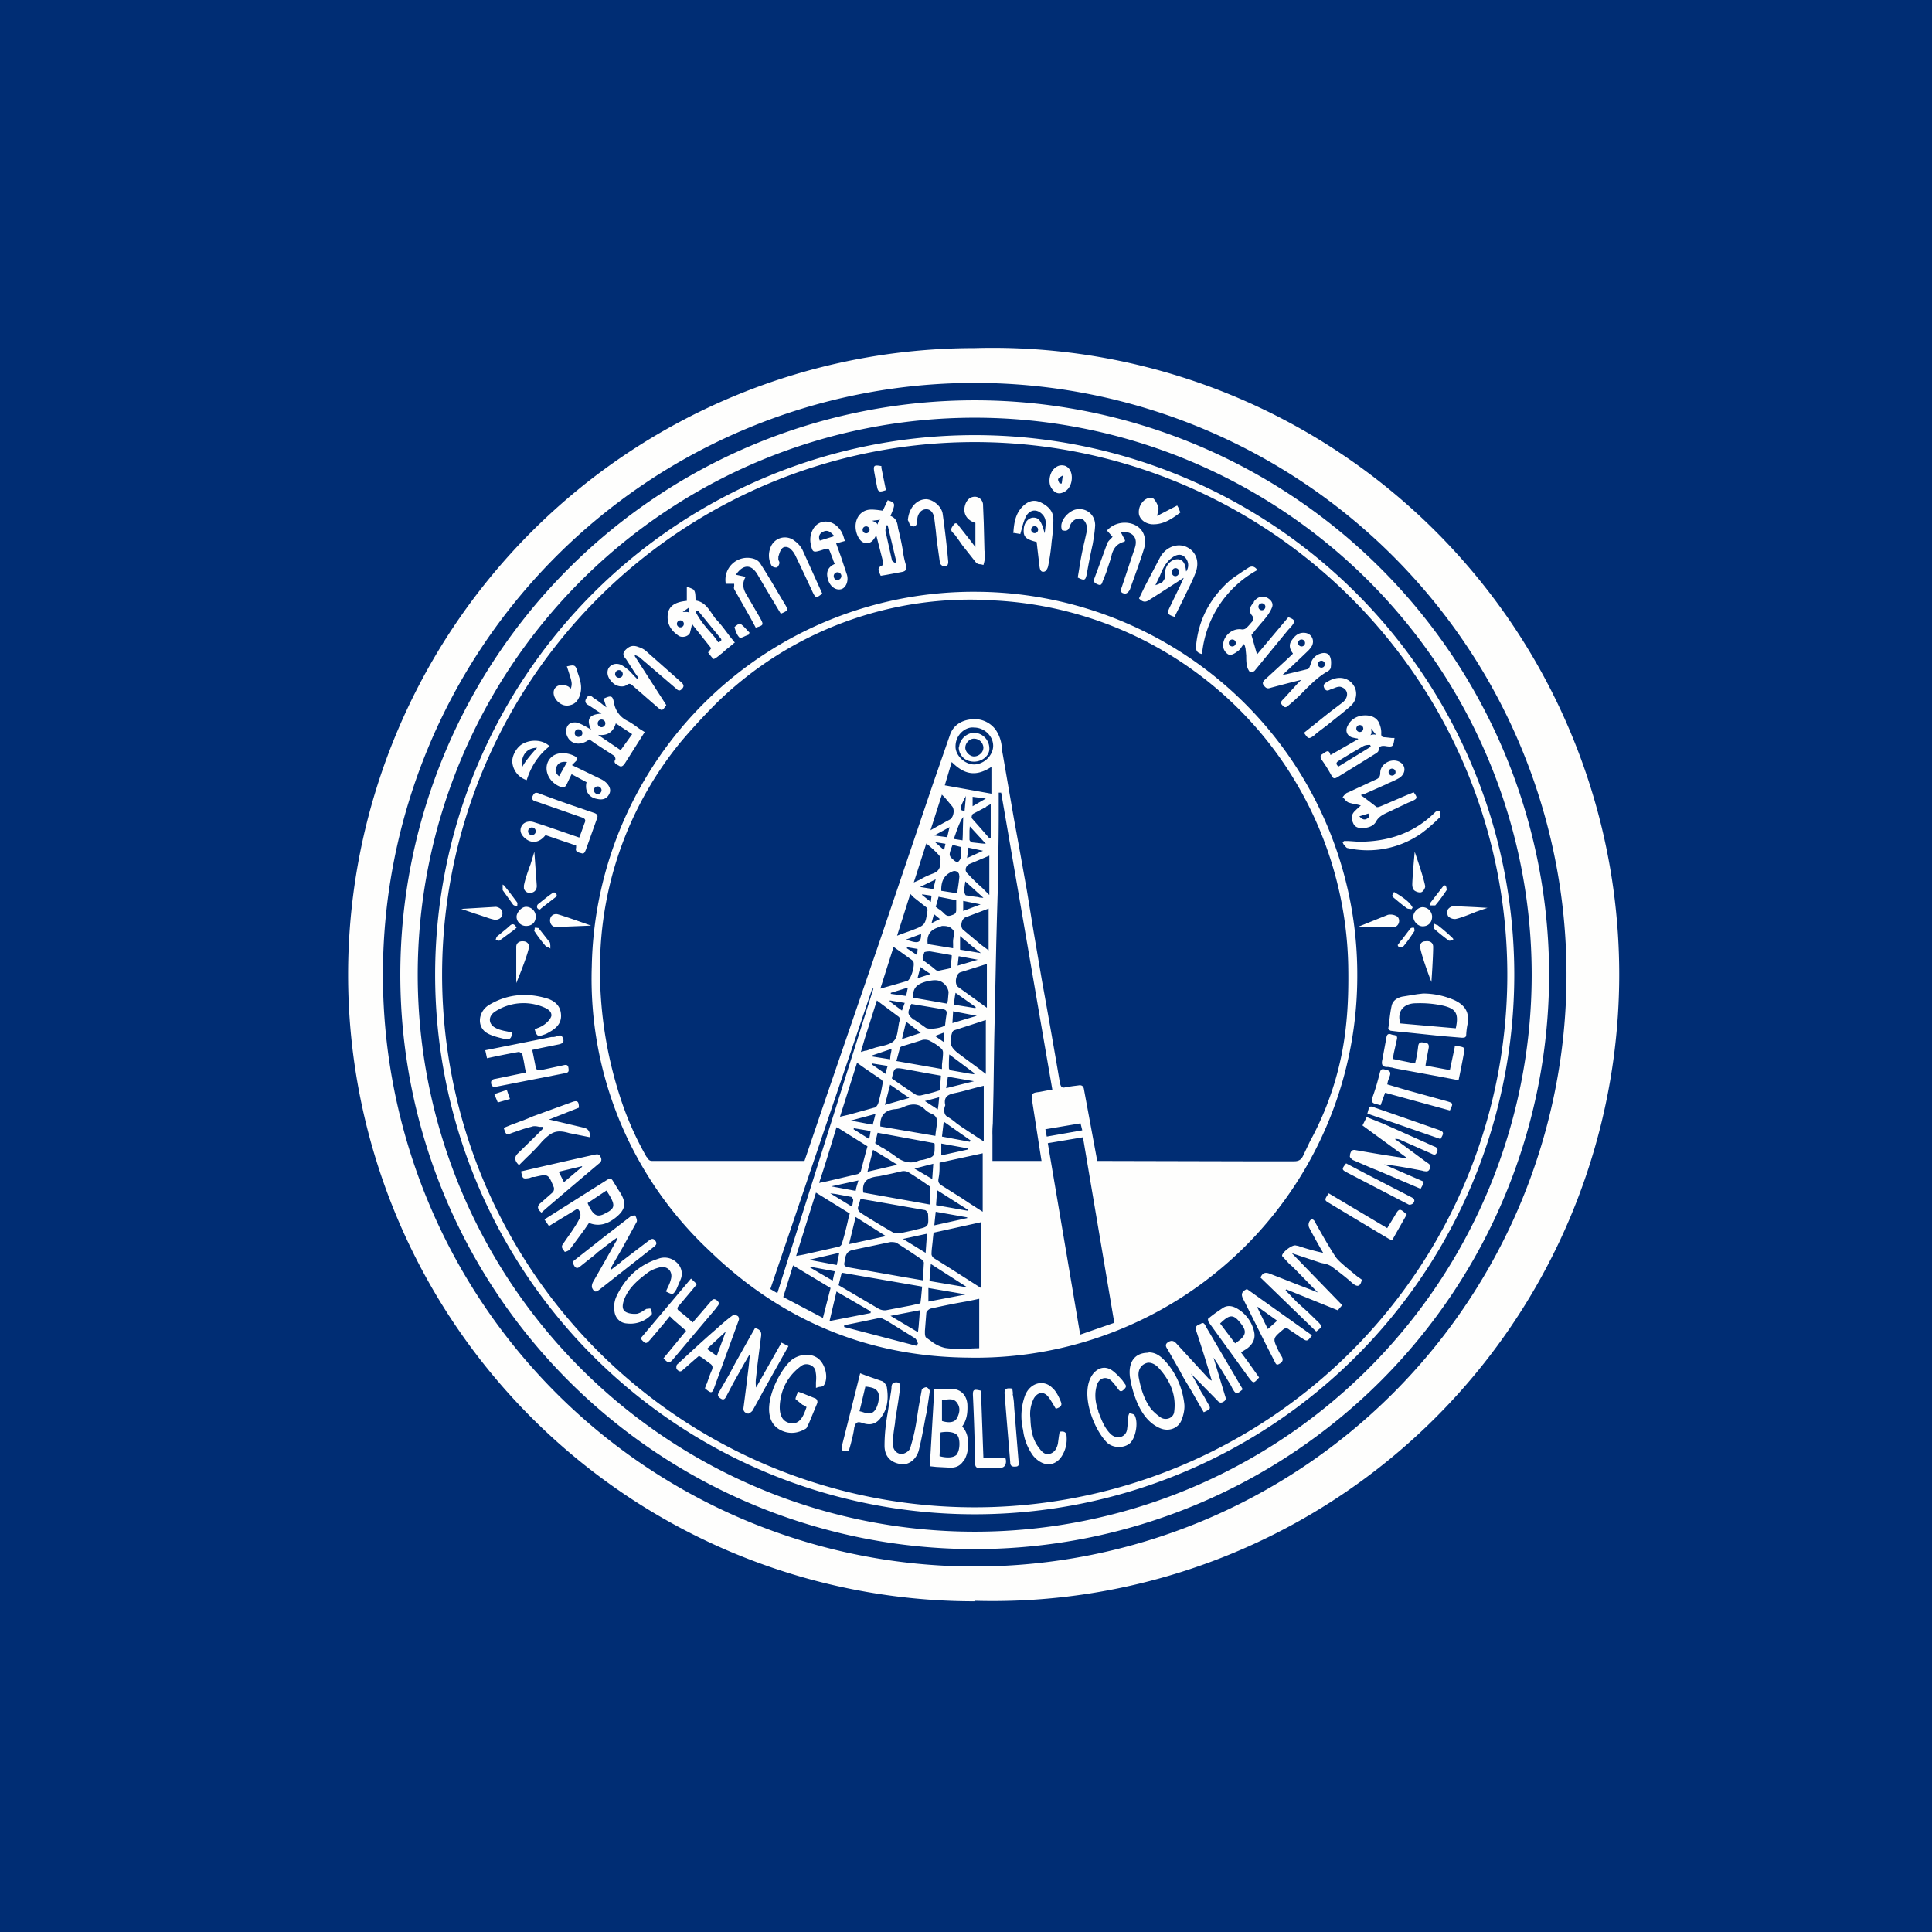
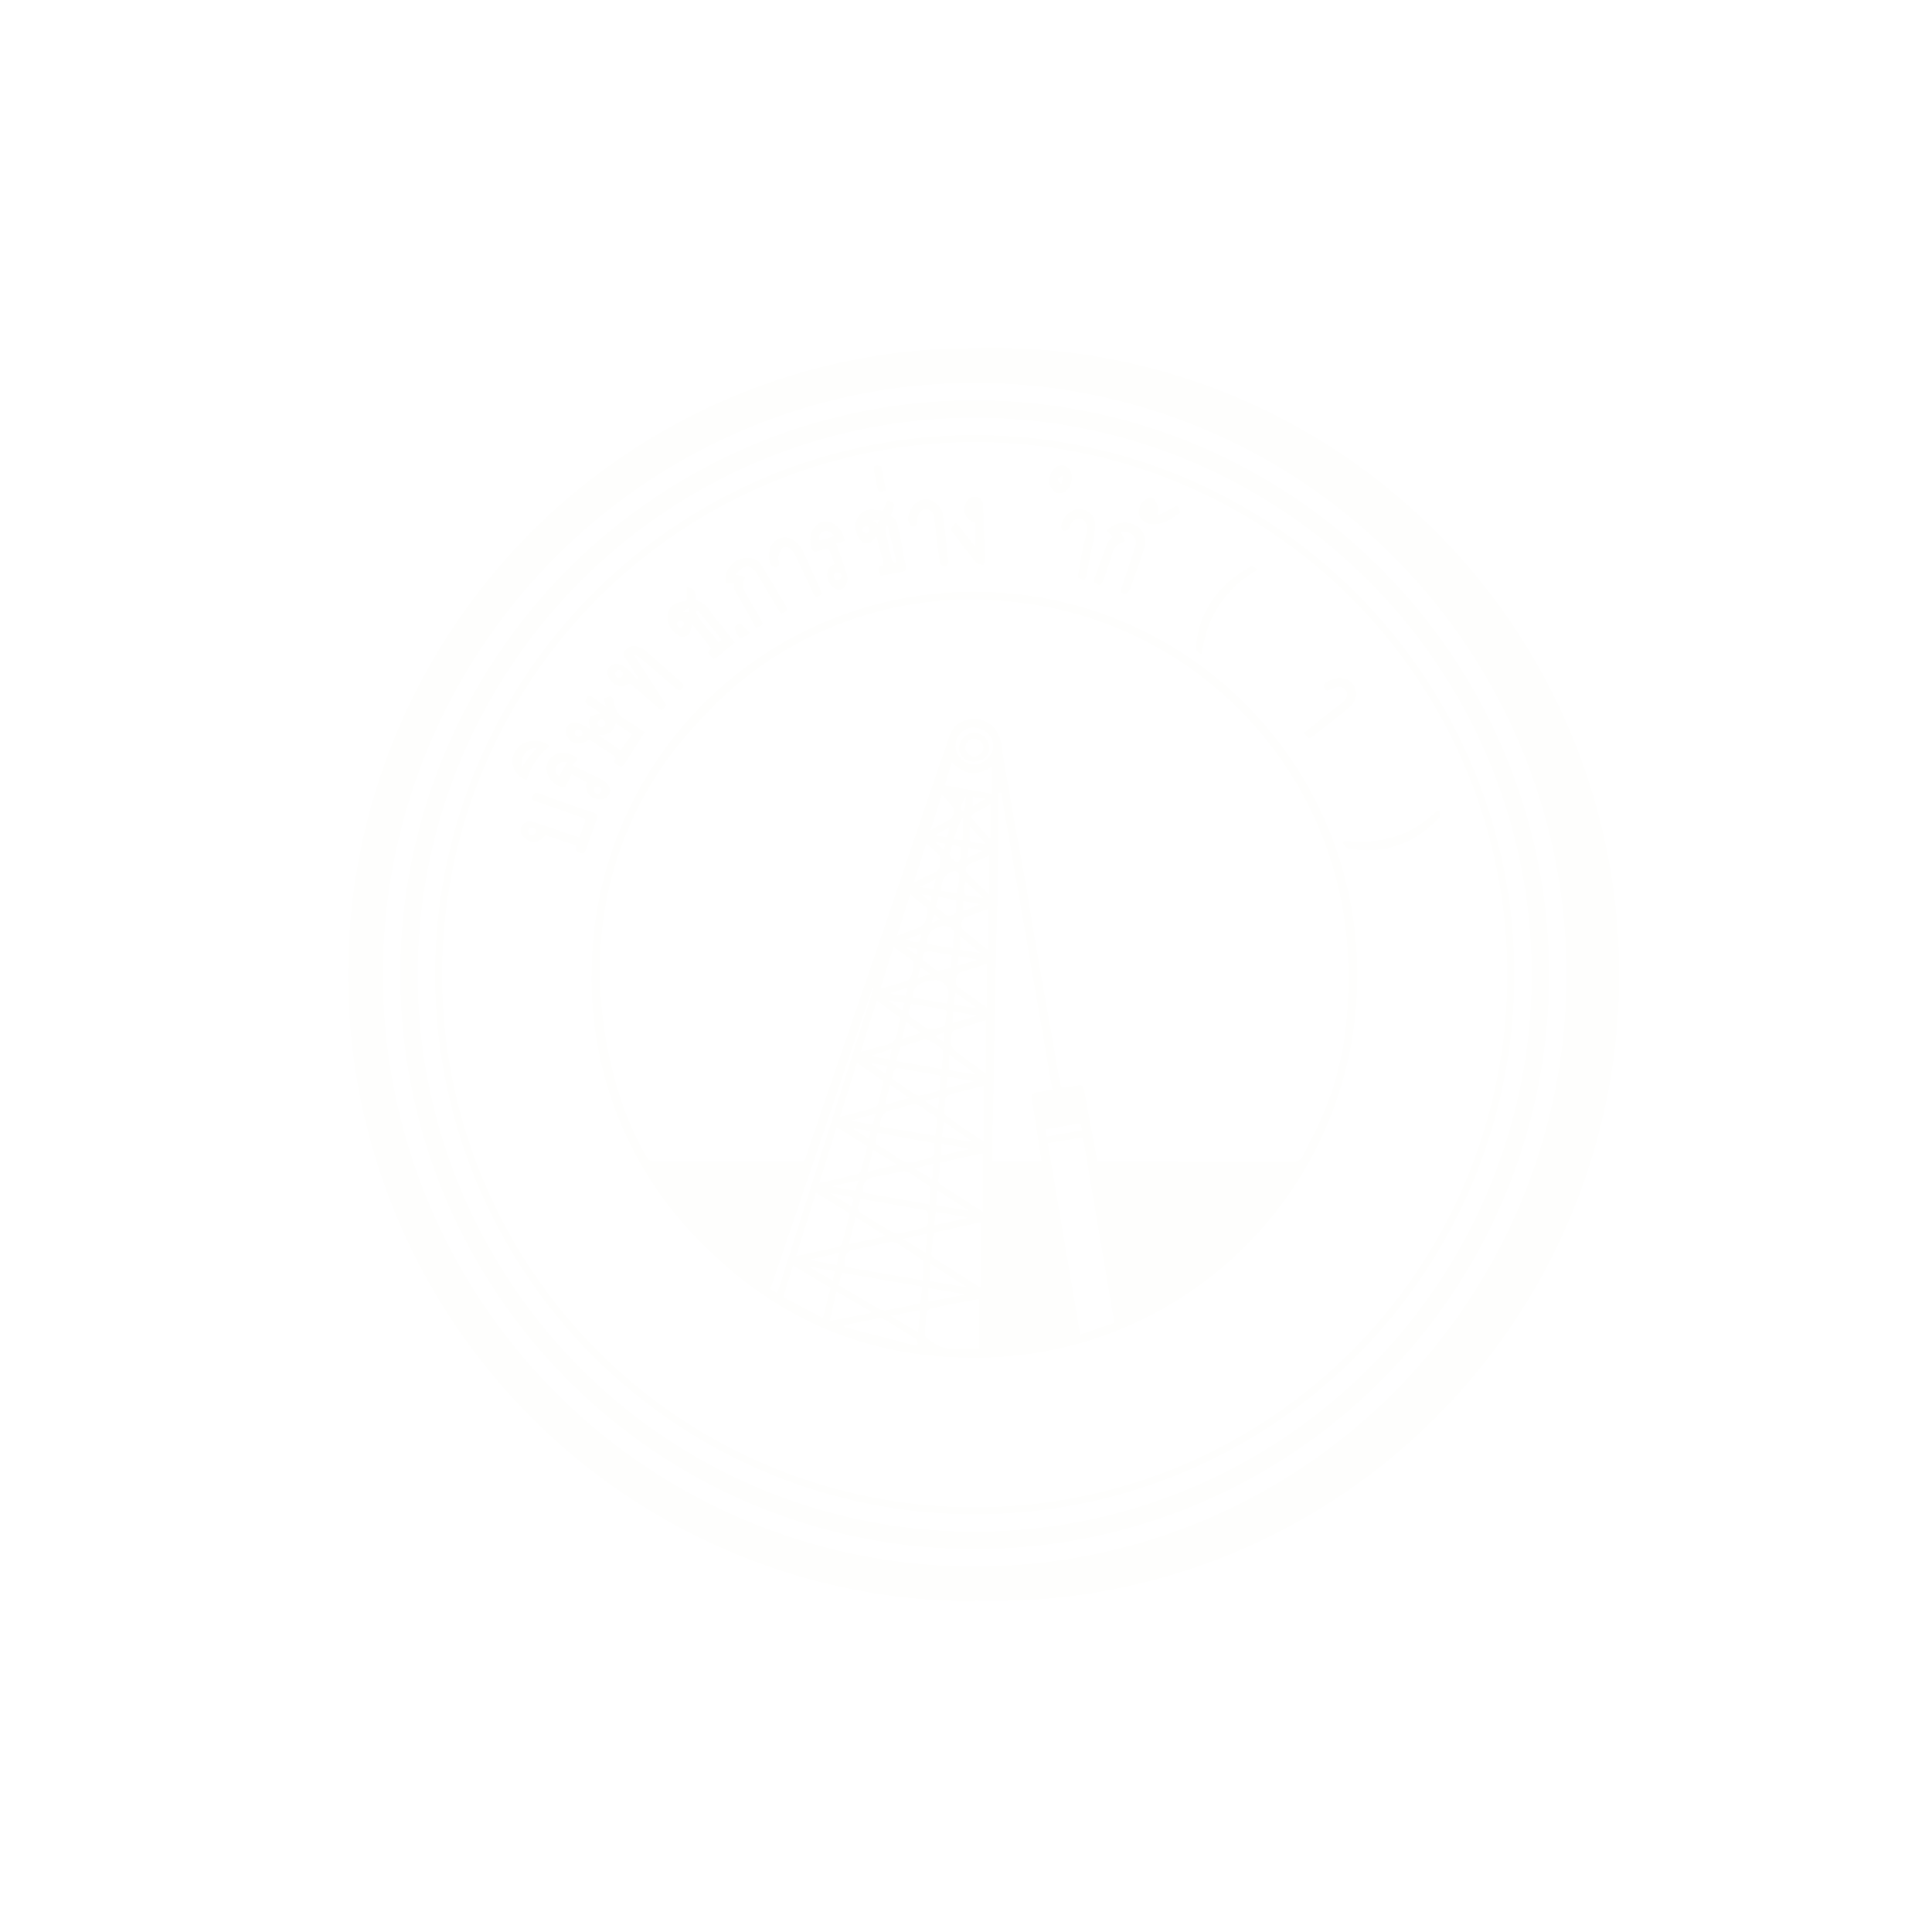
<svg xmlns="http://www.w3.org/2000/svg" viewBox="0 0 55.5 55.5">
-   <path d="M 0,0 H 55.5 V 55.5 H 0 Z" fill="rgb(0, 45, 116)" />
  <path d="M 27.54,21.465 C 27.55,21.71 27.73,21.88 27.98,21.88 C 28.22,21.88 28.44,21.7 28.42,21.48 A 0.45,0.45 0 0,0 27.99,21.05 C 27.77,21.05 27.56,21.24 27.55,21.48 Z M 28.17,21.65 A 0.27,0.27 0 0,1 27.98,21.73 C 27.86,21.73 27.73,21.6 27.73,21.48 C 27.73,21.34 27.86,21.21 27.99,21.22 A 0.27,0.27 0 0,1 28.25,21.47 C 28.25,21.54 28.22,21.61 28.17,21.65 Z" fill="rgb(254, 254, 253)" />
  <path d="M 38.99,28.065 A 10.99,10.99 0 0,0 28.05,17 A 10.97,10.97 0 0,0 17,27.76 A 10.7,10.7 0 0,0 20.38,35.93 C 22.44,37.93 24.93,38.97 27.79,39 A 10.96,10.96 0 0,0 38.99,28.08 Z M 23.28,32.85 L 23.11,33.35 H 18.73 C 18.65,33.35 18.62,33.3 18.59,33.25 L 18.57,33.23 A 9.02,9.02 0 0,1 17.8,31.47 A 11.8,11.8 0 0,1 17.25,27.27 A 10.23,10.23 0 0,1 19.55,21.32 C 19.88,20.93 20.22,20.56 20.58,20.2 A 10.41,10.41 0 0,1 28.59,17.25 A 10.72,10.72 0 0,1 38.73,27.73 C 38.74,28.3 38.73,28.87 38.67,29.43 A 8.83,8.83 0 0,1 37.63,32.79 L 37.43,33.21 C 37.38,33.31 37.31,33.36 37.18,33.36 H 35.74 L 31.52,33.35 L 31.14,31.3 C 31.13,31.21 31.08,31.16 30.98,31.18 L 30.82,31.2 L 30.62,31.23 C 30.52,31.26 30.48,31.24 30.45,31.12 A 252.15,252.15 0 0,0 29.93,28.16 L 29.7,26.81 L 29.5,25.59 L 29.3,24.47 L 29.13,23.54 L 29.01,22.85 L 28.81,21.69 A 3.07,3.07 0 0,1 28.78,21.51 A 1.02,1.02 0 0,0 28.6,20.96 A 0.76,0.76 0 0,0 27.85,20.67 C 27.59,20.71 27.38,20.85 27.29,21.11 L 26.79,22.55 L 26.77,22.61 L 25.27,27.04 L 23.77,31.41 L 23.28,32.85 Z M 29.91,33.29 L 29.92,33.35 H 28.51 V 32.62 A 2.79,2.79 0 0,1 28.52,32.28 L 28.54,31.32 L 28.56,29.92 L 28.62,27.08 L 28.64,26.32 L 28.66,25.65 V 25.31 A 64.16,64.16 0 0,0 28.69,23.29 V 22.77 H 28.76 L 30.23,31.3 L 30.11,31.32 L 29.85,31.37 C 29.65,31.39 29.62,31.42 29.65,31.62 L 29.91,33.29 Z M 31.03,38.34 L 30.1,32.84 L 31.11,32.67 L 32.01,38 L 31.03,38.34 Z M 27.8,37.38 L 28.13,37.31 V 38.73 L 27.83,38.74 C 27.59,38.74 27.36,38.76 27.14,38.72 A 1.02,1.02 0 0,1 26.74,38.52 L 26.6,38.42 C 26.58,38.4 26.57,38.34 26.57,38.3 V 38.23 L 26.61,37.72 C 26.61,37.67 26.69,37.6 26.74,37.59 C 27.1,37.51 27.44,37.44 27.8,37.38 Z M 26.82,35.41 L 28.18,35.11 V 37 L 27.57,36.61 A 50.96,50.96 0 0,0 26.84,36.15 C 26.8,36.13 26.76,36.07 26.76,36.03 C 26.76,35.88 26.79,35.73 26.8,35.57 L 26.82,35.4 Z M 26.52,36.64 L 26.51,36.78 L 25.81,36.66 L 24.45,36.42 C 24.23,36.38 24.23,36.37 24.28,36.17 V 36.13 C 24.32,35.98 24.38,35.93 24.53,35.9 L 25.15,35.77 L 25.58,35.68 C 25.64,35.68 25.69,35.68 25.75,35.7 A 22.36,22.36 0 0,1 26.52,36.21 L 26.54,36.27 L 26.52,36.64 Z M 23.09,36.04 L 22.87,36.08 L 23.44,34.26 L 24.41,34.86 L 24.37,35.01 C 24.32,35.24 24.26,35.48 24.19,35.71 A 0.14,0.14 0 0,1 24.11,35.81 L 23.09,36.04 Z M 24.18,36.56 L 26.49,36.96 L 26.46,37.28 L 26.44,37.44 L 26.18,37.5 L 25.45,37.64 A 0.37,0.37 0 0,1 25.23,37.59 L 24.38,37.09 L 24.09,36.92 L 24.18,36.56 Z M 28.23,33.13 V 34.81 L 27.81,34.54 L 27.63,34.42 L 27.06,34.06 C 26.99,34.01 26.94,33.98 26.96,33.86 C 26.98,33.76 26.99,33.66 26.99,33.55 V 33.4 L 28.23,33.13 Z M 23.53,33.98 C 23.71,33.44 23.87,32.91 24.03,32.38 L 24.06,32.4 L 24.09,32.41 L 24.92,32.93 L 24.87,33.11 L 24.73,33.64 A 0.16,0.16 0 0,1 24.63,33.73 L 23.78,33.93 L 23.54,33.98 Z M 24.67,34.62 L 24.72,34.44 L 25.02,34.49 L 26.56,34.76 C 26.6,34.76 26.66,34.83 26.66,34.88 C 26.68,35.24 26.68,35.24 26.32,35.32 L 26.21,35.35 L 25.84,35.43 C 25.77,35.43 25.69,35.43 25.63,35.39 A 20.29,20.29 0 0,1 24.77,34.87 C 24.67,34.81 24.61,34.74 24.67,34.62 Z M 28.02,31.25 A 27,27 0 0,1 28.26,31.19 V 32.79 L 28.06,32.66 L 27.62,32.37 L 27.48,32.27 A 1.73,1.73 0 0,0 27.25,32.1 C 27.12,32.04 27.12,31.94 27.13,31.83 L 27.14,31.79 C 27.15,31.77 27.16,31.74 27.15,31.73 C 27.11,31.5 27.24,31.44 27.43,31.4 C 27.63,31.36 27.83,31.3 28.02,31.25 Z M 26.7,34.6 L 24.8,34.26 C 24.75,33.9 24.97,33.82 25.25,33.79 L 25.63,33.71 L 25.89,33.65 A 0.3,0.3 0 0,1 26.09,33.67 A 11.65,11.65 0 0,1 26.72,34.09 L 26.73,34.14 L 26.71,34.48 V 34.6 Z M 25.06,28.4 H 25.09 L 22.33,37.15 L 22.13,37.03 L 25.06,28.39 Z M 22.78,36.35 L 23.86,37 A 331.38,331.38 0 0,0 23.64,37.86 L 22.5,37.26 L 22.78,36.36 Z M 24.62,30.53 L 24.13,32.08 L 24.39,32.02 L 25.11,31.82 C 25.16,31.82 25.21,31.75 25.23,31.69 A 5.32,5.32 0 0,0 25.36,31.09 A 0.16,0.16 0 0,0 25.33,31.02 L 24.83,30.68 L 24.62,30.53 Z M 28.17,29.35 L 28.32,29.3 V 30.85 L 28.03,30.63 A 41.9,41.9 0 0,1 27.53,30.26 C 27.3,30.08 27.26,29.96 27.35,29.67 A 0.13,0.13 0 0,1 27.4,29.6 L 28.17,29.35 Z M 26.88,32.53 L 26.87,32.63 L 25.29,32.36 C 25.27,32.04 25.43,31.88 25.74,31.86 C 25.83,31.85 25.92,31.82 26,31.78 C 26.21,31.7 26.4,31.7 26.57,31.87 C 26.62,31.92 26.68,31.96 26.75,31.99 C 26.91,32.05 26.94,32.17 26.91,32.32 L 26.88,32.53 Z M 24.86,30.18 L 24.73,30.22 L 24.84,29.84 L 25.19,28.74 L 25.82,29.21 C 25.84,29.23 25.85,29.26 25.85,29.29 A 0.1,0.1 0 0,1 25.84,29.33 L 25.83,29.36 L 25.8,29.54 C 25.78,29.68 25.76,29.81 25.68,29.9 C 25.6,29.98 25.46,30.02 25.33,30.05 L 25.16,30.09 L 24.86,30.19 Z M 25.34,32.97 L 25.14,32.84 L 25.21,32.54 L 26.84,32.84 L 26.85,32.87 C 26.85,33.23 26.85,33.23 26.51,33.32 A 0.42,0.42 0 0,0 26.35,33.36 C 26.14,33.43 25.96,33.38 25.78,33.26 C 25.64,33.15 25.49,33.06 25.34,32.96 Z M 27.06,30.59 V 30.71 L 25.75,30.48 A 17.08,17.08 0 0,0 25.85,30.11 C 25.85,30.08 25.9,30.06 25.93,30.05 A 24.36,24.36 0 0,0 26.51,29.87 C 26.59,29.86 26.67,29.87 26.73,29.91 C 26.85,29.97 26.95,30.04 27.05,30.13 A 0.16,0.16 0 0,1 27.09,30.24 C 27.09,30.36 27.07,30.47 27.06,30.59 Z M 26.63,30.83 L 27.03,30.9 L 27,31.32 L 26.84,31.37 A 7,7 0 0,1 26.44,31.47 A 0.24,0.24 0 0,1 26.28,31.43 A 23.54,23.54 0 0,1 25.62,30.98 C 25.69,30.67 25.69,30.66 25.98,30.71 L 26.63,30.83 Z M 28.48,22.8 L 27.14,22.56 L 27.34,21.89 C 27.69,22.24 28.02,22.33 28.48,22.03 V 22.8 Z M 28.13,27.76 L 28.35,27.69 V 28.95 A 127.58,127.58 0 0,0 27.52,28.35 C 27.41,28.26 27.46,27.97 27.59,27.93 L 28.13,27.76 Z M 26.37,38.6 L 26.32,38.66 L 24.25,38.12 V 38.07 A 74.35,74.35 0 0,0 25.27,37.86 C 25.32,37.86 25.37,37.89 25.43,37.92 H 25.44 L 26.28,38.44 C 26.31,38.46 26.33,38.5 26.35,38.54 L 26.37,38.6 Z M 25.54,28.33 L 25.29,28.4 L 25.67,27.2 L 26.2,27.58 L 26.23,27.61 C 26.3,27.7 26.17,28.15 26.06,28.18 L 25.54,28.33 Z M 28.4,26.1 V 27.3 L 28.17,27.13 L 27.67,26.71 C 27.57,26.63 27.62,26.39 27.74,26.35 L 28.4,26.1 Z M 26.26,29.3 C 26.06,29.14 26.06,29.1 26.18,28.84 A 78.47,78.47 0 0,1 27.07,28.99 C 27.17,29 27.21,29.04 27.19,29.14 A 6.24,6.24 0 0,0 27.15,29.45 C 27.08,29.53 26.68,29.59 26.59,29.52 A 20.16,20.16 0 0,0 26.26,29.29 Z M 25.9,26.83 L 25.77,26.88 L 26.15,25.68 L 26.25,25.78 L 26.63,26.08 C 26.64,26.1 26.65,26.14 26.64,26.18 C 26.58,26.58 26.57,26.58 26.18,26.73 L 25.9,26.83 Z M 27.2,28.83 L 26.23,28.66 V 28.62 C 26.23,28.36 26.36,28.27 26.59,28.2 C 26.81,28.15 27,28.11 27.16,28.3 C 27.21,28.36 27.24,28.43 27.25,28.5 L 27.23,28.73 L 27.21,28.83 Z M 25.01,37.67 V 37.72 L 23.83,37.95 L 24.03,37.1 L 25.01,37.67 Z M 27.85,24.82 L 28.42,24.58 V 25.71 L 28.22,25.51 C 28.06,25.37 27.92,25.23 27.79,25.09 C 27.7,25.01 27.74,24.87 27.85,24.82 Z M 26.43,25.27 L 26.25,25.35 L 26.61,24.23 L 26.73,24.33 C 26.83,24.42 26.92,24.5 26.99,24.59 C 27.03,24.63 27.02,24.71 27.01,24.78 V 24.83 C 27,24.96 26.94,25.04 26.81,25.09 C 26.68,25.14 26.56,25.19 26.43,25.27 Z M 25.45,35.51 L 24.39,35.74 L 24.58,34.96 L 25.45,35.51 Z M 27.38,27.11 V 27.24 L 26.65,27.12 C 26.62,26.89 26.7,26.74 26.9,26.66 L 26.95,26.64 L 27.06,26.6 C 27.13,26.6 27.21,26.6 27.26,26.63 H 27.28 C 27.36,26.69 27.45,26.75 27.4,26.89 A 0.71,0.71 0 0,0 27.38,27.11 Z M 27.34,27.44 L 27.18,27.41 L 26.72,27.33 C 26.67,27.33 26.56,27.34 26.55,27.36 A 0.3,0.3 0 0,1 26.53,27.43 C 26.5,27.5 26.48,27.57 26.58,27.63 L 26.77,27.77 L 26.89,27.87 C 26.92,27.88 26.96,27.89 26.99,27.88 L 27.23,27.83 L 27.31,27.81 C 27.31,27.7 27.33,27.61 27.34,27.5 V 27.44 Z M 28.33,23.17 L 28.46,23.1 V 24.07 L 28.42,24.08 L 28.29,23.93 L 27.92,23.51 C 27.9,23.49 27.92,23.4 27.95,23.38 L 28.33,23.18 Z M 27.06,22.82 L 26.73,23.85 A 42.84,42.84 0 0,1 27.29,23.54 C 27.4,23.47 27.43,23.25 27.35,23.16 L 27.15,22.92 L 27.05,22.82 Z M 27.45,21.42 C 27.46,21.09 27.75,20.87 27.98,20.9 C 28.28,20.9 28.54,21.15 28.53,21.44 C 28.52,21.71 28.26,21.96 27.98,21.96 C 27.71,21.96 27.43,21.69 27.45,21.42 Z M 26.7,36.8 L 26.74,36.31 L 27.77,36.97 V 36.98 L 26.7,36.8 Z M 26.39,38.1 L 26.37,38.27 L 25.58,37.8 L 26.42,37.64 C 26.42,37.8 26.4,37.94 26.39,38.11 Z M 27.49,25.66 L 27.04,25.59 C 27.03,25.29 27.14,25.12 27.37,25.03 A 0.14,0.14 0 0,1 27.55,25.11 L 27.56,25.18 A 5.36,5.36 0 0,1 27.51,25.56 L 27.5,25.66 Z M 25.78,33.46 L 24.92,33.66 L 25.08,33.03 L 25.78,33.46 Z M 26.96,25.76 L 27.47,25.86 V 26.11 C 27.47,26.18 27.47,26.25 27.37,26.28 C 27.27,26.32 27.21,26.33 27.13,26.25 C 27.08,26.2 27.03,26.15 26.96,26.11 L 26.88,26.05 L 26.91,25.95 L 26.96,25.77 Z M 27.72,37.19 L 26.67,37.39 V 37 L 27.72,37.18 V 37.2 Z M 30.03,32.44 L 31.04,32.27 L 31.09,32.47 L 30.07,32.65 L 30.03,32.44 Z M 27.79,34.78 L 26.89,34.62 L 26.92,34.19 L 27.8,34.75 V 34.78 Z M 27.88,32.76 L 27.86,32.8 L 27.06,32.65 L 27.11,32.22 L 27.88,32.76 Z M 26.85,35.09 L 26.88,34.81 L 27.78,34.97 L 27.79,34.99 L 26.84,35.2 L 26.85,35.09 Z M 25.94,35.59 L 26.63,35.44 L 26.59,35.99 L 25.94,35.59 Z M 25.42,31.74 L 26.12,31.54 L 25.57,31.16 L 25.42,31.74 Z M 27.98,30.84 V 30.86 L 27.84,30.84 L 27.33,30.75 C 27.3,30.75 27.26,30.71 27.26,30.69 A 4,4 0 0,1 27.27,30.29 L 27.99,30.83 V 30.85 Z M 24.04,36.34 L 23.24,36.19 L 24.11,35.99 A 135.14,135.14 0 0,1 24.04,36.33 Z M 27.81,33.02 L 27.04,33.19 V 32.85 L 27.81,32.99 V 33.02 Z M 27.36,24.27 L 27.6,24.33 V 24.63 C 27.59,24.68 27.56,24.73 27.52,24.76 C 27.5,24.78 27.43,24.74 27.4,24.71 C 27.25,24.58 27.25,24.57 27.36,24.28 Z M 27.98,31.06 L 27.18,31.26 L 27.23,30.93 L 27.98,31.06 Z M 25.91,29.85 L 26.03,29.35 L 26.45,29.67 L 25.91,29.85 Z M 28.18,27.38 L 27.58,27.28 V 26.89 L 27.9,27.16 L 28.18,27.38 Z M 28.02,28.96 L 27.4,28.86 L 27.43,28.63 L 27.45,28.52 L 28.03,28.93 L 28.02,28.96 Z M 26.81,33.43 L 26.78,33.87 L 26.27,33.57 L 26.81,33.43 Z M 28.06,29.18 L 27.36,29.39 L 27.38,29.05 L 28.06,29.18 Z M 27.66,23.82 A 5,5 0 0,1 27.65,24.14 L 27.4,24.1 L 27.48,23.87 C 27.53,23.74 27.58,23.59 27.67,23.47 L 27.66,23.82 Z M 27.7,25.6 C 27.7,25.5 27.72,25.41 27.73,25.32 L 28.25,25.79 C 28.2,25.79 28.15,25.79 28.1,25.77 A 5,5 0 0,1 27.75,25.72 C 27.73,25.72 27.7,25.64 27.7,25.6 Z M 27.86,23.74 L 28.32,24.24 L 28.2,24.23 L 27.93,24.2 C 27.9,24.2 27.85,24.15 27.85,24.12 V 23.86 L 27.86,23.74 Z M 24.58,34.21 L 23.88,34.08 L 24.66,33.91 L 24.6,34.11 L 24.58,34.21 Z M 23.28,36.41 V 36.39 L 23.98,36.52 L 23.92,36.79 L 23.27,36.41 Z M 24.44,32.19 L 25.15,32 L 25.11,32.16 L 25.07,32.31 L 24.44,32.19 Z M 24.47,34.66 L 23.85,34.28 L 24.01,34.3 L 24.44,34.38 C 24.47,34.38 24.51,34.44 24.51,34.48 L 24.49,34.6 L 24.47,34.66 Z M 25.05,30.33 V 30.32 L 25.61,30.13 C 25.61,30.2 25.59,30.26 25.58,30.32 L 25.57,30.43 L 25.06,30.35 V 30.33 Z M 27.55,27.47 L 28.09,27.57 L 27.51,27.74 A 29.7,29.7 0 0,1 27.54,27.47 Z M 27.67,26.17 V 25.88 L 28.17,25.98 L 27.67,26.17 Z M 26.94,31.87 L 26.57,31.63 L 26.98,31.52 L 26.96,31.73 L 26.94,31.87 Z M 25.01,32.49 L 24.97,32.72 L 24.52,32.44 L 24.53,32.41 L 25.01,32.49 Z M 27.78,24.65 L 27.82,24.35 L 28.24,24.44 L 27.78,24.65 Z M 25.59,28.55 V 28.52 L 26.08,28.37 L 26.03,28.61 L 25.59,28.55 Z M 25.06,30.55 L 25.5,30.62 L 25.46,30.75 L 25.44,30.85 L 25.05,30.58 L 25.06,30.54 Z M 26.03,26.99 C 26.38,27.12 26.46,27.09 26.46,26.83 L 26.03,26.99 Z M 27.28,23.76 L 26.84,24 L 27.21,24.05 L 27.28,23.75 Z M 26.81,25.54 L 26.43,25.48 L 26.88,25.26 L 26.81,25.54 Z M 25.57,28.74 L 25.99,28.81 L 25.91,29.03 L 25.56,28.77 V 28.74 Z M 26.36,28.1 L 26.73,27.98 L 26.44,27.78 L 26.36,28.09 Z M 28.32,22.94 L 27.94,23.16 V 22.89 L 28.32,22.94 Z M 27.12,29.66 V 29.94 L 26.86,29.76 L 27.12,29.66 Z M 26.05,27.24 L 26.06,27.21 L 26.36,27.26 L 26.35,27.4 V 27.44 L 26.05,27.24 Z M 26.49,25.71 V 25.69 L 26.76,25.73 A 18.56,18.56 0 0,0 26.74,25.91 L 26.49,25.71 Z M 27.72,22.93 L 27.75,22.86 L 27.73,23.07 L 27.71,23.29 C 27.53,23.29 27.59,23.19 27.71,22.93 Z M 26.86,24.19 L 27.16,24.24 L 27.12,24.42 L 26.86,24.19 Z M 27,26.4 L 26.76,26.52 L 26.83,26.26 L 27,26.4 Z" fill="rgb(254, 254, 253)" fill-rule="evenodd" />
  <path d="M 27.99,45.985 A 18,18 0 1,0 28,10 A 18,18 0 0,0 28,46 Z M 28,45 A 17,17 0 1,0 28,11 A 17,17 0 0,0 28,45 Z M 28,44 A 16,16 0 1,0 28,12 A 16,16 0 0,0 28,44 Z M 28,44.5 A 16.5,16.5 0 1,0 28,11.5 A 16.5,16.5 0 0,0 28,44.5 Z M 43.3,28 A 15.3,15.3 0 1,1 12.7,28 A 15.3,15.3 0 0,1 43.3,28 Z M 43.5,28 A 15.5,15.5 0 1,1 12.5,28 A 15.5,15.5 0 0,1 43.5,28 Z" fill="rgb(254, 254, 253)" fill-rule="evenodd" />
-   <path d="M 38.55,37.485 L 37.11,36 L 37.95,36.28 L 38.05,36.3 A 0.6,0.6 0 0,1 38.25,36.38 C 38.45,36.53 38.65,36.68 38.85,36.86 C 38.98,36.97 39.08,36.98 39.12,36.76 L 38.98,36.66 L 38.69,36.42 A 5.79,5.79 0 0,0 38.62,36.36 C 38.52,36.27 38.42,36.19 38.35,36.08 C 38.15,35.77 37.97,35.45 37.79,35.13 L 37.78,35.1 C 37.71,34.99 37.65,35.02 37.61,35.1 A 0.2,0.2 0 0,0 37.61,35.27 A 17.86,17.86 0 0,0 38.01,35.99 A 6.12,6.12 0 0,1 37.29,35.79 L 37.23,35.78 C 37.13,35.74 36.82,35.98 36.83,36.08 A 27.14,27.14 0 0,0 37.04,36.31 C 37.14,36.39 37.22,36.48 37.31,36.57 L 37.69,36.96 L 37.86,37.13 L 37.66,37.05 L 37.32,36.92 L 36.48,36.59 C 36.35,36.54 36.27,36.56 36.21,36.7 L 37.81,38.25 C 37.99,38.11 37.99,38.11 37.87,37.98 L 37.56,37.68 L 37.26,37.41 L 37.03,37.17 L 36.93,37.07 L 36.95,37.04 L 38.43,37.64 L 38.56,37.49 Z M 35.4,39.88 C 35.5,40.06 35.53,40.06 35.7,39.91 L 34.63,38.09 V 38.08 C 34.59,38.02 34.57,37.98 34.49,38.03 A 0.5,0.5 0 0,1 34.44,38.05 C 34.38,38.08 34.33,38.11 34.36,38.22 A 44.32,44.32 0 0,1 34.81,39.66 A 0.26,0.26 0 0,1 34.7,39.58 L 34.45,39.31 L 33.78,38.58 C 33.71,38.51 33.64,38.5 33.55,38.56 S 33.49,38.69 33.54,38.76 L 33.91,39.41 C 34.01,39.61 34.13,39.79 34.24,39.98 L 34.48,40.4 L 34.58,40.57 C 34.79,40.47 34.79,40.47 34.69,40.3 L 34.58,40.1 L 34.51,39.99 L 34.31,39.62 L 34.21,39.46 L 34.96,40.22 C 35.01,40.28 35.06,40.32 35.14,40.27 C 35.24,40.22 35.21,40.15 35.19,40.09 L 34.86,39 C 35.04,39.26 35.2,39.54 35.36,39.8 L 35.4,39.88 Z M 33,38.85 C 33.24,38.85 33.4,39.01 33.55,39.19 C 33.81,39.51 33.97,39.9 34.02,40.32 C 34.04,40.47 34,40.65 33.94,40.8 C 33.84,41.04 33.57,41.13 33.33,41.03 C 33,40.89 32.81,40.61 32.67,40.3 C 32.57,40.06 32.5,39.82 32.46,39.56 C 32.41,39.17 32.56,38.86 32.99,38.86 Z M 32.72,39.61 C 32.77,39.87 32.86,40.2 33.07,40.48 C 33.16,40.58 33.28,40.68 33.36,40.73 C 33.51,40.81 33.71,40.73 33.73,40.56 C 33.8,40.06 33.6,39.63 33.26,39.27 C 33.19,39.2 33.07,39.13 32.96,39.15 C 32.79,39.19 32.66,39.35 32.72,39.61 Z M 37.4,38.44 C 37.54,38.54 37.56,38.54 37.69,38.36 L 35.82,37.03 C 35.65,37.11 35.65,37.2 35.72,37.33 L 36.37,38.63 A 290.2,290.2 0 0,0 36.62,39.12 C 36.65,39.18 36.67,39.23 36.75,39.18 C 36.83,39.14 36.88,39.07 36.82,38.97 A 1.71,1.71 0 0,1 36.72,38.79 C 36.56,38.45 36.56,38.45 36.84,38.21 C 36.92,38.14 36.97,38.14 37.04,38.2 L 37.28,38.36 L 37.39,38.44 Z M 36.13,37.54 L 36.69,37.94 L 36.42,38.18 L 36.12,37.56 L 36.13,37.55 Z M 31.43,39.43 C 31.58,39.28 31.76,39.24 31.95,39.37 C 32.05,39.44 32.15,39.55 32.24,39.65 L 32.31,39.75 C 32.39,39.84 32.31,39.89 32.26,39.94 C 32.18,40 32.15,39.94 32.11,39.89 L 32.1,39.88 A 1.35,1.35 0 0,0 31.92,39.66 C 31.78,39.53 31.59,39.58 31.52,39.76 C 31.43,40.02 31.46,40.28 31.55,40.53 V 40.55 C 31.64,40.78 31.72,41.01 31.9,41.19 C 32.08,41.37 32.36,41.29 32.38,41.04 A 4.65,4.65 0 0,0 32.41,40.72 C 32.41,40.67 32.43,40.62 32.45,40.59 L 32.5,40.61 C 32.55,40.62 32.59,40.64 32.6,40.67 C 32.7,40.87 32.63,41.27 32.48,41.44 C 32.31,41.61 31.98,41.61 31.8,41.44 C 31.4,41.04 30.98,39.94 31.43,39.43 Z M 35.85,39.12 L 35.65,38.85 A 5.84,5.84 0 0,1 35.81,38.75 C 35.99,38.62 36.08,38.45 36.02,38.23 A 1.02,1.02 0 0,0 35.5,37.57 C 35.38,37.51 35.26,37.5 35.15,37.56 C 35,37.66 34.85,37.76 34.71,37.88 C 34.69,37.88 34.71,37.96 34.72,37.98 L 35.87,39.57 C 36.01,39.75 36.01,39.75 36.17,39.57 L 35.85,39.12 Z M 35.48,38.59 L 35.05,38.02 C 35.32,37.76 35.43,37.73 35.66,38.04 C 35.83,38.26 35.79,38.39 35.48,38.59 Z M 24.2,41.49 C 24.15,41.67 24.17,41.69 24.38,41.69 L 24.44,41.48 C 24.48,41.32 24.52,41.17 24.54,41.01 C 24.58,40.85 24.64,40.83 24.78,40.88 C 24.96,40.94 25.12,40.93 25.26,40.78 C 25.49,40.52 25.53,40.21 25.48,39.88 C 25.48,39.81 25.41,39.71 25.35,39.68 L 24.89,39.52 L 24.71,39.45 A 1064.5,1064.5 0 0,1 24.2,41.48 Z M 24.8,40.57 A 1,1 0 0,0 24.69,40.54 L 24.73,40.38 L 24.86,39.83 L 24.93,39.84 C 25.05,39.86 25.17,39.88 25.23,40.01 C 25.28,40.14 25.22,40.44 25.1,40.55 C 25,40.64 24.9,40.6 24.8,40.57 Z M 25.57,40.16 L 25.54,40.33 L 25.51,40.53 C 25.45,40.86 25.41,41.19 25.41,41.53 C 25.41,41.83 25.58,42.02 25.89,42.06 C 26.09,42.09 26.31,41.94 26.39,41.68 C 26.47,41.36 26.53,41.03 26.59,40.7 L 26.62,40.57 L 26.71,39.97 C 26.71,39.92 26.65,39.86 26.61,39.85 C 26.57,39.85 26.49,39.89 26.48,39.92 L 26.39,40.42 L 26.32,40.87 C 26.28,41.12 26.22,41.36 26.15,41.59 C 26.13,41.67 26.03,41.74 25.95,41.76 C 25.79,41.8 25.64,41.66 25.65,41.47 C 25.65,41.27 25.68,41.08 25.71,40.89 L 25.72,40.78 L 25.8,40.28 L 25.86,39.86 C 25.86,39.79 25.86,39.72 25.76,39.71 C 25.66,39.71 25.62,39.74 25.61,39.84 C 25.61,39.94 25.58,40.05 25.57,40.16 Z M 27.69,41.96 C 27.85,41.71 27.88,41.22 27.64,40.98 C 27.78,40.78 27.8,40.58 27.79,40.34 C 27.77,40.09 27.61,39.91 27.36,39.9 A 6.44,6.44 0 0,0 26.84,39.9 L 26.71,42.12 L 26.9,42.14 L 27.28,42.16 C 27.45,42.17 27.59,42.11 27.68,41.96 Z M 27.49,41.78 C 27.34,41.94 26.99,41.83 26.99,41.83 L 27.02,41.15 S 27.36,41.08 27.5,41.23 C 27.59,41.33 27.58,41.68 27.48,41.78 Z M 27.49,40.74 C 27.38,40.94 27.06,40.82 27.06,40.82 V 40.21 H 27.16 C 27.29,40.19 27.42,40.18 27.5,40.31 C 27.6,40.45 27.56,40.61 27.49,40.74 Z M 30.33,40.47 A 3.64,3.64 0 0,1 30.26,40.35 C 30.21,40.27 30.16,40.18 30.1,40.11 C 29.97,39.96 29.8,40 29.7,40.17 A 0.98,0.98 0 0,0 29.6,40.74 C 29.61,41.04 29.65,41.33 29.83,41.57 C 29.91,41.68 29.99,41.79 30.13,41.77 C 30.29,41.74 30.36,41.61 30.39,41.47 L 30.42,41.25 L 30.44,41.13 C 30.56,41.11 30.64,41.13 30.64,41.28 A 0.9,0.9 0 0,1 30.46,41.89 C 30.21,42.18 29.89,42.07 29.68,41.82 A 1.55,1.55 0 0,1 29.39,41.08 A 1.7,1.7 0 0,1 29.45,40.08 C 29.59,39.73 29.97,39.62 30.22,39.86 C 30.34,39.96 30.42,40.13 30.48,40.28 C 30.52,40.39 30.44,40.43 30.36,40.46 L 30.33,40.47 Z M 28.88,41.88 C 28.93,42.01 28.88,42.16 28.76,42.16 L 28.16,42.17 C 28.04,42.18 28.01,42.13 28.01,42.01 A 57.49,57.49 0 0,0 27.95,40.11 C 27.94,39.91 27.97,39.9 28.18,39.95 L 28.25,41.88 H 28.88 Z M 29.1,40.04 L 29.08,39.89 C 28.87,39.86 28.85,39.92 28.86,40.06 L 28.92,40.8 L 29.02,42 C 29.02,42.1 29.06,42.14 29.17,42.13 C 29.27,42.13 29.27,42.07 29.26,42.01 V 41.98 L 29.13,40.38 C 29.13,40.27 29.11,40.15 29.09,40.04 Z M 40.88,28.54 C 41.2,28.54 41.51,28.61 41.8,28.74 C 42.1,28.89 42.21,29.09 42.16,29.41 A 2,2 0 0,0 42.12,29.71 C 42.12,29.81 42.07,29.81 41.99,29.81 L 41.39,29.76 L 40.43,29.66 A 8.81,8.81 0 0,1 39.96,29.61 C 39.93,29.61 39.88,29.56 39.88,29.55 L 39.9,29.42 C 39.92,29.24 39.94,29.06 39.98,28.88 C 40.02,28.73 40.15,28.66 40.28,28.63 L 40.71,28.56 L 40.88,28.54 Z M 41.82,29.54 C 41.91,29.12 41.83,28.98 41.46,28.89 A 3.1,3.1 0 0,0 40.68,28.82 C 40.3,28.82 40.12,29.08 40.23,29.4 L 41.83,29.54 Z M 40.9,33.95 L 40.88,34.02 L 40.81,34.15 L 39.59,33.63 L 39.39,33.55 L 38.88,33.33 C 38.83,33.31 38.76,33.23 38.78,33.21 V 33.17 C 38.8,33.1 38.82,33.01 38.95,33.04 A 40.35,40.35 0 0,0 40.44,33.28 L 39.14,32.33 L 39.26,32.09 L 39.76,32.29 A 610.03,610.03 0 0,1 41.19,32.93 C 41.28,32.96 41.32,33 41.28,33.1 C 41.24,33.2 41.18,33.17 41.12,33.14 L 40.24,32.75 A 0.3,0.3 0 0,0 40.07,32.72 L 40.32,32.9 L 40.97,33.38 L 41,33.4 C 41.06,33.44 41.12,33.48 41.07,33.58 C 41.03,33.67 40.97,33.65 40.89,33.64 L 40.86,33.63 C 40.5,33.56 40.13,33.49 39.76,33.45 L 40.91,33.95 Z M 42.05,30.27 C 42.09,30.09 42.1,30.08 41.79,30.04 V 30.08 L 41.65,30.74 L 40.95,30.61 L 40.97,30.48 L 41.04,30.11 C 41.06,30.01 41.02,29.96 40.94,29.95 H 40.91 C 40.84,29.94 40.76,29.92 40.74,30.05 A 3.4,3.4 0 0,1 40.65,30.55 L 40.01,30.42 L 40.04,30.25 L 40.13,29.85 C 40.15,29.75 40.09,29.74 40.03,29.73 L 39.98,29.72 C 39.91,29.69 39.85,29.69 39.83,29.79 L 39.76,30.17 L 39.71,30.44 C 39.68,30.57 39.7,30.66 39.87,30.65 L 40,30.67 A 0.8,0.8 0 0,0 40.07,30.69 L 41.21,30.9 L 41.9,31.03 A 26.42,26.42 0 0,0 42.05,30.27 Z M 39.85,31.15 L 40.39,31.31 L 41.55,31.63 C 41.75,31.69 41.75,31.69 41.65,31.9 L 39.79,31.39 L 39.66,31.75 L 39.51,31.71 C 39.43,31.69 39.39,31.65 39.42,31.54 C 39.51,31.3 39.58,31.05 39.64,30.81 C 39.67,30.69 39.72,30.71 39.81,30.73 H 39.83 C 39.9,30.76 39.96,30.78 39.93,30.89 L 39.87,31.06 L 39.85,31.16 Z M 39.85,35.28 L 38.17,34.28 C 38.04,34.47 38.04,34.48 38.2,34.57 A 307.02,307.02 0 0,0 39.9,35.59 L 39.99,35.63 L 40.41,34.89 C 40.21,34.7 40.19,34.71 40.07,34.92 L 39.93,35.15 L 39.85,35.28 Z M 41.38,32.72 L 39.28,31.99 C 39.34,31.76 39.34,31.76 39.5,31.82 L 41.31,32.45 C 41.48,32.51 41.49,32.54 41.38,32.72 Z M 39.24,33.72 L 38.67,33.42 C 38.54,33.58 38.54,33.6 38.69,33.68 L 40.46,34.6 C 40.49,34.62 40.57,34.6 40.6,34.56 C 40.64,34.51 40.65,34.45 40.56,34.4 L 39.24,33.72 Z M 15.35,24.47 L 15.42,25.45 C 15.42,25.57 15.34,25.65 15.22,25.65 A 0.17,0.17 0 0,1 15.05,25.52 V 25.44 C 15.08,25.28 15.16,25.04 15.24,24.83 L 15.35,24.47 Z M 14.25,26.05 C 14.39,26.08 14.45,26.16 14.43,26.28 C 14.41,26.38 14.29,26.45 14.16,26.41 C 14.06,26.39 13.86,26.31 13.66,26.25 L 13.25,26.11 L 14.25,26.05 Z M 15.98,26.63 L 16.98,26.59 S 16.11,26.28 16,26.26 C 15.88,26.25 15.81,26.32 15.8,26.43 C 15.8,26.54 15.86,26.63 15.98,26.63 Z M 14.83,28.22 V 27.2 C 14.83,27.08 14.93,27.03 15.03,27.04 C 15.15,27.04 15.22,27.14 15.19,27.24 C 15.12,27.55 14.83,28.24 14.83,28.24 Z M 14.84,26.32 C 14.83,26.47 14.96,26.6 15.11,26.6 C 15.28,26.6 15.38,26.5 15.39,26.35 A 0.28,0.28 0 0,0 15.11,26.05 C 14.99,26.05 14.85,26.2 14.84,26.32 Z M 15.82,27.25 L 15.74,27.21 C 15.7,27.2 15.68,27.18 15.66,27.16 C 15.56,27.04 15.45,26.9 15.36,26.76 C 15.34,26.75 15.35,26.72 15.36,26.69 V 26.65 H 15.4 L 15.47,26.66 L 15.8,27.08 L 15.81,27.17 A 1,1 0 0,0 15.81,27.25 Z M 14.5,25.45 L 14.44,25.41 V 25.57 L 14.74,25.99 C 14.76,26.01 14.79,26.02 14.82,26.02 L 14.86,26.03 V 26 C 14.86,25.97 14.87,25.95 14.86,25.93 A 12.28,12.28 0 0,0 14.5,25.46 Z M 15.49,26.13 L 15.47,26.12 C 15.45,26.1 15.43,26.09 15.43,26.07 A 0.1,0.1 0 0,1 15.45,25.98 C 15.59,25.87 15.73,25.75 15.88,25.65 C 15.9,25.63 15.95,25.64 15.97,25.65 C 15.99,25.68 16,25.75 15.99,25.75 L 15.55,26.09 L 15.52,26.12 A 0.23,0.23 0 0,1 15.49,26.13 Z M 14.73,26.74 L 14.84,26.65 C 14.79,26.56 14.74,26.52 14.66,26.58 L 14.56,26.67 L 14.28,26.9 C 14.26,26.91 14.26,26.94 14.25,26.96 L 14.24,26.99 L 14.28,27.01 C 14.31,27.02 14.34,27.03 14.35,27.02 L 14.73,26.74 Z M 40.94,25.45 C 40.88,25.15 40.64,24.47 40.64,24.47 S 40.58,25.1 40.57,25.4 C 40.57,25.46 40.58,25.54 40.63,25.58 C 40.68,25.62 40.78,25.65 40.83,25.63 C 40.89,25.61 40.95,25.5 40.94,25.45 Z M 39,26.63 L 39.87,26.28 C 39.97,26.26 40.06,26.28 40.14,26.33 C 40.24,26.42 40.19,26.61 40.05,26.63 A 12.47,12.47 0 0,1 39.01,26.63 Z M 41.12,28.21 S 40.87,27.57 40.8,27.24 C 40.78,27.14 40.82,27.04 40.95,27.04 C 41.08,27.02 41.17,27.08 41.17,27.2 C 41.17,27.5 41.12,28.21 41.12,28.21 Z M 42.73,26.08 L 42.41,26.19 C 42.19,26.28 41.93,26.38 41.81,26.4 A 0.27,0.27 0 0,1 41.61,26.33 C 41.57,26.29 41.57,26.19 41.59,26.13 A 0.23,0.23 0 0,1 41.76,26.03 L 42.4,26.06 L 42.73,26.08 Z M 40.87,26.61 C 41.03,26.61 41.14,26.5 41.14,26.33 A 0.28,0.28 0 0,0 40.87,26.06 C 40.74,26.06 40.6,26.2 40.6,26.33 C 40.6,26.47 40.73,26.61 40.87,26.61 Z M 40.04,25.62 L 40.19,25.71 C 40.34,25.81 40.49,25.91 40.58,26.07 L 40.55,26.12 A 0.6,0.6 0 0,0 40.5,26.11 C 40.46,26.11 40.42,26.1 40.4,26.08 A 4.7,4.7 0 0,1 40.1,25.84 L 40.05,25.8 C 39.98,25.74 39.98,25.73 40.05,25.62 Z M 40.26,27 L 40.15,27.15 L 40.18,27.21 H 40.23 C 40.27,27.21 40.3,27.21 40.31,27.19 C 40.43,27.05 40.53,26.9 40.63,26.75 C 40.64,26.74 40.63,26.71 40.63,26.68 L 40.62,26.65 H 40.58 A 0.09,0.09 0 0,0 40.51,26.68 L 40.26,27.01 Z M 41.53,25.44 L 41.55,25.49 C 41.55,25.52 41.57,25.56 41.55,25.58 C 41.45,25.73 41.35,25.87 41.23,26.01 H 41.09 L 41.07,25.96 L 41.48,25.43 L 41.53,25.44 Z M 41.29,26.58 A 3.19,3.19 0 0,1 41.19,26.53 L 41.18,26.6 C 41.18,26.63 41.18,26.67 41.2,26.68 C 41.33,26.8 41.47,26.91 41.62,27.02 C 41.64,27.03 41.67,27.02 41.71,27.01 L 41.75,26.99 L 41.74,26.96 A 4.88,4.88 0 0,0 41.29,26.57 Z M 14.7,29.65 C 14.71,29.8 14.66,29.88 14.51,29.85 L 14.43,29.83 C 14.27,29.79 14.11,29.75 13.98,29.67 C 13.68,29.48 13.74,29.03 14.08,28.85 C 14.6,28.55 15.16,28.51 15.74,28.69 C 15.94,28.76 16.08,28.89 16.11,29.09 C 16.15,29.34 16.03,29.5 15.83,29.62 C 15.76,29.66 15.7,29.7 15.63,29.72 C 15.45,29.79 15.42,29.77 15.36,29.57 L 15.45,29.53 A 0.77,0.77 0 0,0 15.64,29.43 C 15.72,29.37 15.82,29.27 15.84,29.18 C 15.85,29.05 15.73,28.98 15.61,28.93 A 1.5,1.5 0 0,0 14.22,29.06 C 14.02,29.19 14.02,29.42 14.24,29.53 C 14.31,29.57 14.39,29.59 14.47,29.61 L 14.62,29.64 L 14.7,29.65 Z M 15.08,30.68 A 5.04,5.04 0 0,0 15.01,30.31 C 15.01,30.27 14.93,30.21 14.89,30.22 A 21.79,21.79 0 0,0 13.99,30.4 L 13.94,30.17 L 15.84,29.79 H 15.9 A 0.5,0.5 0 0,0 16.02,29.76 C 16.12,29.72 16.15,29.76 16.18,29.85 C 16.21,29.95 16.14,29.98 16.06,30 L 15.52,30.11 L 15.29,30.16 L 15.32,30.31 L 15.38,30.61 C 15.39,30.74 15.45,30.75 15.54,30.74 L 16.19,30.6 C 16.27,30.58 16.32,30.59 16.33,30.68 C 16.34,30.76 16.35,30.81 16.23,30.83 L 14.29,31.21 C 14.19,31.23 14.13,31.23 14.11,31.13 C 14.09,31.02 14.17,31 14.24,30.99 L 15.11,30.81 L 15.08,30.68 Z M 16.79,35.32 L 16.37,35.89 C 16.34,35.93 16.23,35.97 16.22,35.96 L 16.21,35.94 C 16.16,35.88 16.11,35.82 16.17,35.74 L 16.28,35.58 L 16.42,35.38 C 16.5,35.26 16.58,35.14 16.64,35.02 C 16.7,34.91 16.68,34.81 16.59,34.72 L 15.77,35.22 L 15.64,35.03 L 16.89,34.24 L 17.43,33.9 C 17.51,33.85 17.56,33.84 17.61,33.93 L 17.77,34.19 C 18.01,34.54 17.99,34.74 17.67,34.99 C 17.44,35.17 17.19,35.24 16.92,35.13 L 16.79,35.32 Z M 16.88,34.56 C 17.04,34.93 17.16,34.98 17.38,34.86 C 17.69,34.71 17.69,34.61 17.42,34.2 L 16.88,34.56 Z M 17.86,36.24 L 17.56,36.47 L 17.54,36.45 L 17.6,36.33 L 17.81,35.97 L 17.89,35.83 L 18.29,35.1 C 18.31,35.06 18.28,34.98 18.25,34.92 C 18.25,34.91 18.15,34.92 18.12,34.94 L 17.33,35.55 L 16.53,36.18 C 16.43,36.24 16.46,36.3 16.5,36.37 C 16.56,36.46 16.62,36.42 16.68,36.37 L 16.88,36.21 C 16.98,36.13 17.08,36.06 17.16,35.98 L 17.55,35.68 L 17.73,35.55 C 17.73,35.6 17.71,35.65 17.68,35.69 A 124.15,124.15 0 0,1 17.04,36.82 C 17.01,36.87 16.99,36.95 17.01,37 C 17.08,37.14 17.12,37.13 17.28,37 L 18.78,35.82 C 18.85,35.77 18.88,35.72 18.83,35.65 S 18.73,35.57 18.65,35.63 L 17.85,36.24 Z M 21.38,39.17 L 21.52,38.93 H 21.54 L 21.51,39.23 A 99.99,99.99 0 0,1 21.36,40.43 C 21.34,40.55 21.41,40.59 21.49,40.61 C 21.52,40.61 21.59,40.56 21.62,40.52 L 21.83,40.14 L 21.91,39.99 L 22.65,38.67 L 22.45,38.57 L 21.72,39.86 A 0.96,0.96 0 0,1 21.72,39.57 L 21.76,39.2 L 21.86,38.41 C 21.89,38.25 21.83,38.19 21.69,38.15 L 21.53,38.43 L 21.11,39.18 L 20.95,39.48 L 20.65,40 C 20.59,40.1 20.65,40.14 20.71,40.18 C 20.79,40.23 20.83,40.18 20.86,40.12 L 21.06,39.74 L 21.38,39.17 Z M 23.07,40.36 L 23.17,40.42 C 23.09,40.65 22.99,40.94 22.69,40.88 C 22.35,40.81 22.38,40.4 22.43,40.15 C 22.5,39.77 22.72,39.45 23.03,39.23 C 23.18,39.13 23.42,39.23 23.43,39.41 C 23.45,39.51 23.45,39.6 23.44,39.71 V 39.87 A 0.98,0.98 0 0,1 23.54,39.84 C 23.6,39.84 23.65,39.82 23.67,39.79 C 23.82,39.56 23.69,39.12 23.45,38.99 C 23.23,38.86 22.94,38.92 22.75,39.06 C 22.32,39.41 21.65,40.81 22.51,41.12 C 22.73,41.2 22.95,41.16 23.15,41.04 A 0.12,0.12 0 0,0 23.19,40.98 L 23.24,40.88 L 23.48,40.3 A 0.13,0.13 0 0,0 23.44,40.18 L 23.07,40.03 L 22.93,39.98 L 22.89,40.06 C 22.87,40.13 22.84,40.18 22.86,40.2 L 23.06,40.36 Z M 20.02,36.89 L 19.85,36.73 L 18.4,38.45 C 18.55,38.62 18.56,38.62 18.7,38.46 L 19.08,38.01 L 19.24,37.81 L 19.34,37.91 L 19.71,38.23 L 19.06,39.02 C 19.2,39.17 19.23,39.17 19.35,39.03 L 19.82,38.47 L 20.58,37.57 L 20.59,37.55 C 20.64,37.49 20.69,37.44 20.6,37.36 C 20.5,37.28 20.46,37.34 20.4,37.41 L 19.9,37.99 L 19.83,37.93 C 19.73,37.83 19.62,37.75 19.51,37.66 C 19.44,37.61 19.45,37.56 19.51,37.5 L 19.88,37.06 L 20.02,36.89 Z M 16.63,31.82 L 15.77,32.16 L 16.07,32.23 L 16.75,32.39 C 16.9,32.42 16.95,32.5 16.95,32.67 L 16.35,32.55 C 15.95,32.43 15.82,32.55 15.58,32.78 C 15.44,32.95 15.28,33.11 15.11,33.27 L 14.91,33.47 C 14.78,33.35 14.77,33.24 14.87,33.14 L 15.38,32.64 L 15.59,32.43 V 32.37 H 15.49 C 15.41,32.35 15.33,32.34 15.26,32.37 A 3.2,3.2 0 0,0 14.87,32.49 L 14.72,32.54 C 14.54,32.61 14.54,32.61 14.47,32.4 L 14.69,32.31 L 15.09,32.16 L 15.33,32.06 L 16.43,31.66 C 16.59,31.6 16.63,31.64 16.63,31.82 Z M 20.3,39.75 L 20.25,39.88 C 20.41,40.02 20.45,40.03 20.5,39.91 L 21.22,37.93 C 21.24,37.89 21.22,37.81 21.18,37.8 C 21.14,37.77 21.06,37.77 21.03,37.8 C 20.85,37.93 20.69,38.08 20.53,38.22 C 20.16,38.54 19.81,38.87 19.45,39.2 C 19.43,39.22 19.42,39.3 19.44,39.33 C 19.48,39.38 19.54,39.43 19.61,39.36 L 19.94,39.07 L 20.08,38.95 L 20.18,39.01 L 20.38,39.16 C 20.46,39.21 20.49,39.26 20.45,39.36 C 20.39,39.49 20.35,39.62 20.3,39.76 Z M 20.59,38.95 L 20.31,38.75 L 20.85,38.25 L 20.59,38.95 Z M 15.56,34.84 C 15.44,34.74 15.41,34.65 15.54,34.55 L 15.88,34.25 A 0.16,0.16 0 0,0 15.91,34.11 C 15.75,33.72 15.75,33.72 15.36,33.81 H 15.29 L 15.21,33.84 C 15.02,33.87 15.01,33.87 14.97,33.65 A 248.65,248.65 0 0,1 17.08,33.17 C 17.14,33.16 17.21,33.14 17.25,33.23 C 17.3,33.32 17.27,33.38 17.2,33.43 A 253.2,253.2 0 0,0 15.67,34.73 L 15.56,34.83 Z M 16.72,33.52 V 33.5 L 16.05,33.66 L 16.2,33.96 L 16.72,33.52 Z M 19.18,36.99 A 4.5,4.5 0 0,0 19.13,37.1 C 19.33,37.2 19.33,37.2 19.43,37.04 L 19.55,36.76 A 0.43,0.43 0 0,0 19.43,36.26 A 0.5,0.5 0 0,0 18.91,36.16 C 18.34,36.34 17.95,36.72 17.7,37.26 A 0.75,0.75 0 0,0 17.65,37.66 C 17.67,37.86 17.81,38.01 18.02,38.02 A 0.83,0.83 0 0,0 18.72,37.76 C 18.74,37.73 18.71,37.65 18.69,37.6 C 18.69,37.58 18.61,37.6 18.57,37.6 L 18.47,37.66 A 0.48,0.48 0 0,1 18.3,37.74 C 18.2,37.75 18.07,37.74 17.98,37.69 C 17.86,37.62 17.88,37.49 17.92,37.36 C 18.05,36.99 18.34,36.76 18.62,36.55 C 18.72,36.48 18.83,36.44 18.94,36.41 C 19.18,36.35 19.34,36.53 19.27,36.76 C 19.25,36.84 19.22,36.91 19.18,36.99 Z M 14.62,31.49 L 14.56,31.31 L 14.2,31.43 L 14.3,31.67 L 14.65,31.57 L 14.62,31.49 Z" fill="rgb(254, 254, 253)" />
  <path d="M 19.14,20.255 C 19.02,20.43 19.02,20.43 18.88,20.31 L 18.18,19.7 C 18.11,19.64 18.08,19.62 18,19.68 C 17.9,19.75 17.72,19.72 17.62,19.63 C 17.47,19.5 17.42,19.35 17.47,19.22 C 17.53,19.08 17.72,19.02 17.88,19.12 C 17.95,19.16 18.01,19.21 18.08,19.27 L 18.24,19.44 L 18.3,19.5 L 18.34,19.47 L 18.24,19.33 L 18.02,18.99 A 0.55,0.55 0 0,0 17.98,18.93 C 17.92,18.86 17.87,18.79 17.95,18.69 C 18.07,18.56 18.18,18.52 18.35,18.59 C 18.45,18.62 18.53,18.67 18.6,18.74 L 19.2,19.27 L 19.56,19.59 C 19.63,19.65 19.67,19.71 19.59,19.79 C 19.52,19.87 19.47,19.83 19.41,19.77 L 18.37,18.88 A 0.67,0.67 0 0,0 18.25,18.82 L 18.23,18.84 L 19.15,20.27 Z M 17.89,19.37 A 0.1,0.1 0 0,1 17.79,19.47 A 0.11,0.11 0 0,1 17.67,19.37 C 17.67,19.3 17.72,19.25 17.78,19.25 S 17.89,19.3 17.89,19.36 Z" fill="rgb(254, 254, 253)" fill-rule="evenodd" />
-   <path d="M 16.28,19.145 C 16.51,19.09 16.53,19.1 16.59,19.3 V 19.31 C 16.66,19.51 16.73,19.71 16.67,19.93 C 16.63,20.08 16.55,20.21 16.4,20.25 C 16.25,20.3 16.11,20.25 16,20.13 C 15.89,20.01 15.87,19.84 15.96,19.75 C 16.04,19.66 16.21,19.65 16.34,19.73 L 16.37,19.76 L 16.4,19.78 C 16.44,19.62 16.44,19.62 16.29,19.16 Z M 16.38,19.99 C 16.38,20.05 16.33,20.09 16.27,20.09 A 0.11,0.11 0 0,1 16.16,19.99 C 16.16,19.93 16.21,19.88 16.26,19.88 C 16.33,19.88 16.38,19.93 16.38,19.98 Z" fill="rgb(254, 254, 253)" />
  <path d="M 15.79,21.435 C 15.46,21.69 15.25,22.03 15.13,22.41 A 0.59,0.59 0 0,1 14.72,21.92 C 14.69,21.74 14.83,21.47 15.01,21.37 C 15.26,21.23 15.6,21.25 15.79,21.44 Z M 15,22.07 C 14.96,21.87 15.01,21.49 15.43,21.48 C 15.3,21.62 15.03,21.93 14.99,22.07 Z M 16.55,24.29 L 15.67,23.99 C 15.5,24.21 15.27,24.25 15.07,24.07 C 14.95,23.96 14.92,23.84 14.99,23.72 C 15.05,23.62 15.19,23.57 15.34,23.62 L 15.59,23.7 L 15.71,23.74 L 16.64,24.06 L 16.69,23.93 L 16.79,23.65 C 16.84,23.55 16.8,23.51 16.71,23.48 L 15.42,23.03 H 15.4 C 15.33,23 15.26,22.98 15.3,22.87 C 15.34,22.79 15.37,22.75 15.48,22.79 C 16,22.99 16.53,23.17 17.06,23.35 C 17.18,23.39 17.18,23.45 17.14,23.54 L 16.83,24.41 C 16.8,24.48 16.78,24.54 16.7,24.51 L 16.66,24.5 C 16.59,24.48 16.52,24.46 16.55,24.35 V 24.29 Z M 15.39,23.88 A 0.11,0.11 0 1,1 15.17,23.88 A 0.11,0.11 0 0,1 15.39,23.88 Z M 16.37,22.34 A 3,3 0 0,0 16.42,22.24 L 16.85,22.47 C 16.79,22.71 16.91,22.91 17.15,22.95 C 17.28,22.98 17.41,22.97 17.49,22.83 C 17.57,22.7 17.51,22.59 17.43,22.5 A 0.57,0.57 0 0,0 17.26,22.38 L 16.64,22.08 L 16.43,21.98 L 16.47,21.94 L 16.57,21.84 C 16.58,21.83 16.57,21.76 16.54,21.74 C 16.36,21.63 16.04,21.57 15.84,21.75 C 15.58,21.99 15.7,22.43 16.07,22.59 C 16.17,22.64 16.24,22.63 16.29,22.51 L 16.37,22.34 Z M 15.99,22.02 C 16.04,21.91 16.14,21.87 16.29,21.89 L 16.06,22.3 C 15.96,22.21 15.93,22.13 15.99,22.02 Z M 17.17,22.81 C 17.23,22.81 17.28,22.76 17.28,22.7 A 0.11,0.11 0 0,0 17.17,22.59 A 0.11,0.11 0 0,0 17.06,22.69 C 17.06,22.76 17.11,22.81 17.17,22.81 Z M 16.98,20.96 C 16.84,20.66 16.92,20.52 17.28,20.5 L 17.15,20.42 A 5.05,5.05 0 0,0 16.91,20.26 C 16.81,20.21 16.79,20.14 16.85,20.05 C 16.91,19.95 16.98,19.98 17.05,20.05 C 17.15,20.11 17.24,20.18 17.35,20.27 L 17.42,20.32 L 17.34,20.07 C 17.56,19.97 17.6,19.98 17.64,20.2 A 0.7,0.7 0 0,0 18.01,20.7 C 18.13,20.76 18.24,20.84 18.36,20.93 L 18.52,21.03 L 18.33,21.33 L 17.95,21.93 C 17.9,22 17.85,22.05 17.77,21.99 L 17.73,21.97 C 17.68,21.94 17.62,21.9 17.68,21.81 C 17.68,21.79 17.67,21.73 17.64,21.71 L 17.1,21.36 L 16.93,21.24 C 16.66,21.45 16.35,21.38 16.27,21.08 C 16.25,21 16.27,20.88 16.33,20.82 C 16.38,20.76 16.5,20.74 16.58,20.76 C 16.68,20.79 16.77,20.84 16.86,20.89 L 16.98,20.96 Z M 17.18,21.11 L 17.83,21.55 L 18.16,21.09 L 17.69,20.78 C 17.61,21.05 17.43,21.14 17.18,21.11 Z M 16.73,21.06 C 16.73,21.12 16.68,21.17 16.61,21.17 A 0.11,0.11 0 0,1 16.51,21.06 C 16.51,21 16.55,20.95 16.61,20.95 C 16.68,20.95 16.73,21 16.73,21.06 Z M 17.28,20.89 C 17.34,20.89 17.39,20.84 17.39,20.78 A 0.11,0.11 0 0,0 17.29,20.67 A 0.11,0.11 0 0,0 17.17,20.78 C 17.17,20.84 17.22,20.89 17.28,20.89 Z" fill="rgb(254, 254, 253)" fill-rule="evenodd" />
  <path d="M 25.32,13.375 V 13.44 L 25.45,14.08 C 25.25,14.15 25.22,14.13 25.19,13.96 L 25.17,13.86 L 25.12,13.59 C 25.08,13.37 25.1,13.35 25.32,13.39 Z M 26.08,14.94 C 26.11,14.59 26.33,14.34 26.61,14.34 C 26.81,14.35 27.05,14.55 27.08,14.76 A 27.05,27.05 0 0,1 27.24,16.14 C 27.24,16.24 27.19,16.28 27.12,16.27 C 27.07,16.27 27,16.2 27,16.16 L 26.92,15.59 L 26.9,15.42 L 26.88,15.22 L 26.84,14.9 C 26.82,14.72 26.72,14.62 26.6,14.63 C 26.46,14.63 26.35,14.77 26.35,14.94 C 26.35,15.1 26.28,15.16 26.17,15.1 C 26.14,15.08 26.12,15.04 26.11,15 L 26.08,14.94 Z M 22.43,17.63 L 22.31,17.43 A 140.9,140.9 0 0,1 21.77,16.52 C 21.59,16.2 21.35,16.2 21.14,16.51 L 21.42,16.57 C 21.32,16.74 21.34,16.89 21.42,17.04 L 21.84,17.76 C 21.94,17.95 21.94,17.96 21.71,18.03 L 21.57,17.77 L 21.1,16.94 A 0.118,0.118 0 0,1 21.09,16.84 A 0.6,0.6 0 0,0 21.09,16.77 H 20.85 A 0.63,0.63 0 0,1 21.65,16.05 C 21.75,16.08 21.82,16.14 21.86,16.22 C 22.1,16.59 22.32,16.98 22.55,17.36 C 22.65,17.53 22.64,17.54 22.43,17.63 Z M 23.35,17.02 C 23.43,17.18 23.45,17.19 23.62,17.05 L 23.47,16.72 L 23.05,15.79 A 0.73,0.73 0 0,0 22.83,15.54 A 0.44,0.44 0 0,0 22.13,15.74 A 0.6,0.6 0 0,0 22.16,16.24 C 22.18,16.28 22.26,16.31 22.31,16.3 C 22.34,16.3 22.38,16.23 22.39,16.18 C 22.39,16.16 22.39,16.13 22.37,16.11 C 22.37,16.08 22.35,16.06 22.36,16.04 V 15.99 C 22.39,15.9 22.41,15.81 22.47,15.75 C 22.54,15.68 22.67,15.71 22.74,15.8 C 22.79,15.85 22.82,15.9 22.85,15.96 A 76.77,76.77 0 0,1 23.35,17.02 Z M 21.41,18.27 L 21.51,18.23 L 21.53,18.17 A 3.4,3.4 0 0,1 21.46,18.1 A 1.23,1.23 0 0,0 21.26,17.91 C 21.24,17.9 21.09,18.01 21.1,18.02 C 21.13,18.12 21.17,18.25 21.25,18.32 C 21.28,18.33 21.35,18.3 21.41,18.27 Z" fill="rgb(254, 254, 253)" />
  <path d="M 23.93,16.085 L 23.98,16.2 C 23.78,16.29 23.71,16.44 23.8,16.69 C 23.87,16.87 24.03,16.97 24.18,16.92 C 24.31,16.87 24.38,16.68 24.33,16.51 L 24.16,16 L 24.02,15.61 L 24.27,15.54 L 24.24,15.44 A 0.78,0.78 0 0,0 24.17,15.27 C 23.95,14.91 23.57,14.91 23.39,15.15 A 0.61,0.61 0 0,0 23.3,15.67 C 23.34,15.86 23.37,15.87 23.55,15.82 L 23.71,15.77 C 23.78,15.75 23.81,15.76 23.84,15.84 L 23.94,16.1 Z M 23.68,15.26 C 23.81,15.22 23.88,15.31 23.97,15.4 L 23.55,15.53 C 23.49,15.38 23.57,15.3 23.68,15.26 Z M 24.05,16.66 C 24.12,16.66 24.17,16.61 24.17,16.54 A 0.11,0.11 0 0,0 24.05,16.44 A 0.11,0.11 0 0,0 23.95,16.54 C 23.95,16.61 23.99,16.66 24.05,16.66 Z M 19.93,16.94 A 0.672,0.672 0 0,0 19.73,16.86 V 17.26 C 19.32,17.3 19.16,17.46 19.18,17.78 C 19.2,18 19.32,18.14 19.49,18.26 C 19.59,18.33 19.77,18.29 19.82,18.18 L 19.86,18.02 L 19.88,17.92 L 19.92,17.98 L 20.43,18.62 L 20.37,18.71 L 20.34,18.74 L 20.39,18.81 L 20.49,18.93 C 20.53,18.93 20.57,18.9 20.66,18.83 L 20.68,18.81 L 20.72,18.78 L 20.76,18.75 C 20.86,18.65 20.98,18.57 21.09,18.47 L 21.11,18.46 L 20.95,18.26 C 20.83,18.1 20.72,17.95 20.59,17.81 C 20.53,17.75 20.49,17.68 20.44,17.61 C 20.33,17.45 20.21,17.28 19.98,17.25 C 19.98,17.07 19.97,16.99 19.93,16.95 Z M 20.04,17.54 L 19.98,17.57 C 20.08,17.77 20.22,17.95 20.36,18.11 C 20.46,18.22 20.56,18.33 20.63,18.45 C 20.73,18.42 20.75,18.38 20.68,18.31 A 162.4,162.4 0 0,1 20.05,17.54 Z M 19.81,17.44 L 19.61,17.58 H 19.64 C 19.7,17.58 19.78,17.57 19.81,17.61 C 19.79,17.57 19.77,17.49 19.81,17.44 Z M 19.64,17.89 A 0.1,0.1 0 1,1 19.45,17.89 A 0.1,0.1 0 0,1 19.64,17.89 Z M 25.36,14.67 L 25.5,14.37 C 25.73,14.44 25.73,14.47 25.58,14.82 C 25.76,14.89 25.78,15.03 25.8,15.18 A 7.66,7.66 0 0,1 25.93,15.78 C 25.95,15.94 25.98,16.09 26.03,16.25 C 26.05,16.37 26.01,16.41 25.91,16.43 L 25.48,16.51 L 25.3,16.54 L 25.27,16.47 C 25.23,16.38 25.2,16.3 25.35,16.24 L 25.37,16.15 A 71,71 0 0,0 25.17,15.37 L 25.16,15.39 L 25.14,15.43 C 25.08,15.53 25.01,15.61 24.89,15.6 C 24.76,15.6 24.69,15.5 24.64,15.4 C 24.49,15.07 24.62,14.72 24.92,14.65 C 25.01,14.63 25.11,14.64 25.21,14.65 L 25.36,14.67 Z M 25.5,15.09 H 25.45 V 15.15 C 25.44,15.19 25.43,15.23 25.44,15.27 L 25.62,16.08 C 25.62,16.11 25.65,16.13 25.68,16.15 L 25.71,16.17 L 25.75,16.14 L 25.5,15.09 Z M 25.05,14.96 L 25.29,14.93 C 25.24,14.95 25.21,15.04 25.21,15.08 C 25.21,15.03 25.13,14.99 25.08,14.97 L 25.05,14.96 Z M 24.8,15.28 A 0.1,0.1 0 1,0 24.88,15.12 A 0.1,0.1 0 0,0 24.8,15.28 Z" fill="rgb(254, 254, 253)" fill-rule="evenodd" />
  <path d="M 28.02,15.715 V 15.02 C 27.75,14.94 27.63,14.71 27.75,14.44 C 27.81,14.32 27.91,14.26 28.03,14.27 A 0.24,0.24 0 0,1 28.24,14.52 L 28.26,15.01 L 28.28,15.81 L 28.29,15.91 C 28.29,15.95 28.3,16 28.29,16.05 A 1,1 0 0,1 28.25,16.23 A 0.72,0.72 0 0,0 28.17,16.21 C 28.11,16.21 28.06,16.19 28.03,16.15 L 27.65,15.67 L 27.51,15.47 L 27.48,15.43 A 0.62,0.62 0 0,0 27.38,15.31 C 27.3,15.24 27.32,15.17 27.38,15.1 C 27.42,15.02 27.48,15 27.54,15.1 L 27.87,15.52 L 28.03,15.73 Z M 28.09,14.63 A 0.1,0.1 0 1,1 27.91,14.63 A 0.1,0.1 0 0,1 28.09,14.63 Z M 30.5,14.16 C 30.68,14.11 30.79,13.93 30.79,13.72 C 30.79,13.55 30.71,13.42 30.59,13.38 C 30.44,13.34 30.33,13.4 30.24,13.51 C 30.14,13.65 30.11,13.89 30.21,14.03 C 30.28,14.13 30.37,14.2 30.5,14.16 Z M 30.5,13.89 H 30.44 C 30.37,13.76 30.37,13.75 30.53,13.66 L 30.5,13.89 Z M 33.82,14.53 L 33.85,14.58 L 33.89,14.68 L 33.91,14.72 C 33.66,14.91 33.41,15.08 33.08,15.06 C 32.91,15.04 32.76,14.94 32.72,14.78 A 0.44,0.44 0 0,1 32.9,14.35 C 32.98,14.3 33.09,14.26 33.16,14.35 A 0.6,0.6 0 0,1 33.28,14.6 C 33.28,14.63 33.28,14.67 33.26,14.72 L 33.24,14.82 L 33.82,14.52 Z M 31,16.35 L 30.96,16.59 C 31.16,16.69 31.18,16.67 31.22,16.49 A 17.3,17.3 0 0,1 31.39,15.63 C 31.42,15.45 31.45,15.27 31.46,15.09 C 31.46,14.79 31.22,14.59 30.94,14.63 C 30.72,14.65 30.4,14.97 30.51,15.23 C 30.61,15.26 30.69,15.26 30.73,15.12 C 30.78,14.96 30.93,14.87 31.06,14.9 C 31.17,14.93 31.25,15.1 31.22,15.26 L 31.16,15.53 A 9.43,9.43 0 0,0 31,16.35 Z M 32.22,15.33 L 32.18,15.28 C 32.53,15.25 32.7,15.44 32.6,15.74 L 32.52,15.98 L 32.22,16.88 C 32.16,17.01 32.24,17.05 32.33,17.05 C 32.38,17.05 32.44,16.98 32.46,16.93 C 32.6,16.53 32.75,16.14 32.87,15.74 A 0.64,0.64 0 0,0 32.87,15.39 C 32.75,14.97 32.12,14.88 31.8,15.24 L 31.96,15.42 L 31.91,15.48 A 0.39,0.39 0 0,0 31.81,15.6 L 31.61,16.15 L 31.44,16.61 C 31.4,16.71 31.44,16.75 31.54,16.79 C 31.64,16.83 31.65,16.77 31.68,16.69 L 31.78,16.44 C 31.83,16.27 31.9,16.1 31.94,15.92 C 32,15.72 32.11,15.61 32.3,15.56 L 32.31,15.55 L 32.32,15.53 L 32.3,15.48 A 3.61,3.61 0 0,0 32.26,15.41 L 32.22,15.33 Z" fill="rgb(254, 254, 253)" />
-   <path d="M 29.1,15.305 L 29.31,15.34 L 29.36,15.16 C 29.39,15.04 29.43,14.92 29.48,14.82 C 29.61,14.61 29.83,14.62 29.98,14.82 C 30.06,14.94 30.04,15.05 30.03,15.16 L 30.01,15.32 C 29.91,14.95 29.84,14.86 29.66,14.87 C 29.53,14.89 29.42,15.02 29.41,15.19 C 29.39,15.42 29.46,15.49 29.78,15.57 L 29.8,15.75 L 29.86,16.26 C 29.87,16.34 29.89,16.45 30,16.42 C 30.05,16.41 30.1,16.32 30.11,16.26 A 5.94,5.94 0 0,0 30.21,15.56 C 30.24,15.34 30.26,15.13 30.26,14.92 C 30.26,14.69 30.12,14.55 29.93,14.45 C 29.75,14.35 29.59,14.37 29.43,14.5 C 29.17,14.72 29.13,15.01 29.11,15.32 Z M 29.69,15.31 A 0.1,0.1 0 1,0 29.69,15.12 A 0.1,0.1 0 0,0 29.69,15.31 Z M 34,16.6 A 85.16,85.16 0 0,1 33.02,17.23 C 32.91,17.31 32.82,17.3 32.72,17.19 L 32.89,16.84 L 33.32,16.02 C 33.49,15.7 33.85,15.58 34.12,15.73 C 34.36,15.86 34.46,16.13 34.35,16.44 C 34.27,16.65 34.17,16.85 34.07,17.05 L 33.97,17.26 L 33.79,17.62 L 33.74,17.72 C 33.53,17.65 33.52,17.62 33.6,17.45 L 33.9,16.83 L 34,16.61 Z M 34.08,16.41 A 0.32,0.32 0 0,0 34.02,15.99 C 33.93,15.91 33.8,15.92 33.67,16.02 C 33.49,16.15 33.4,16.34 33.32,16.54 L 33.19,16.81 L 33.28,16.78 C 33.33,16.75 33.38,16.74 33.4,16.71 C 33.44,16.66 33.48,16.59 33.47,16.54 C 33.44,16.32 33.57,16.11 33.77,16.07 C 33.95,16.04 34.05,16.15 34.07,16.4 V 16.41 Z M 33.86,16.42 A 0.1,0.1 0 1,1 33.67,16.42 A 0.1,0.1 0 0,1 33.87,16.42 Z" fill="rgb(254, 254, 253)" fill-rule="evenodd" />
  <path d="M 36.12,16.375 A 3.09,3.09 0 0,0 34.53,18.79 C 34.38,18.75 34.35,18.69 34.36,18.54 C 34.43,17.81 34.75,17.21 35.28,16.72 C 35.41,16.6 35.55,16.52 35.69,16.42 L 35.86,16.31 C 35.97,16.24 36.06,16.28 36.13,16.39 Z M 38.6,24.16 H 38.74 L 39.03,24.18 C 39.87,24.18 40.62,23.94 41.23,23.33 C 41.25,23.31 41.28,23.3 41.32,23.3 H 41.36 V 23.36 C 41.37,23.41 41.38,23.46 41.36,23.48 C 41.19,23.65 41.02,23.8 40.83,23.94 A 2.68,2.68 0 0,1 38.7,24.36 C 38.67,24.35 38.64,24.3 38.6,24.26 L 38.57,24.2 L 38.61,24.16 Z M 37.46,21.05 C 37.53,21.15 37.56,21.2 37.61,21.2 C 37.64,21.2 37.68,21.18 37.76,21.12 L 37.78,21.1 L 37.85,21.04 L 38.14,20.82 C 38.36,20.64 38.59,20.47 38.8,20.28 A 0.46,0.46 0 0,0 38.92,19.75 C 38.78,19.46 38.45,19.39 38.14,19.58 C 38.05,19.63 37.99,19.67 38.05,19.78 C 38.1,19.86 38.15,19.84 38.21,19.81 L 38.26,19.79 L 38.32,19.77 C 38.39,19.74 38.45,19.72 38.51,19.73 C 38.73,19.79 38.76,20.01 38.58,20.17 L 38.29,20.39 L 38.16,20.49 L 37.46,21.05 Z" fill="rgb(254, 254, 253)" />
-   <path d="M 39.0,21.215 A 1.28,1.28 0 0,1 38.83,21.18 C 38.68,21.12 38.64,20.98 38.72,20.84 C 38.82,20.64 39.02,20.55 39.22,20.55 C 39.4,20.55 39.58,20.62 39.64,20.83 C 39.67,20.91 39.68,20.98 39.68,21.06 C 39.67,21.16 39.71,21.18 39.8,21.18 L 39.98,21.2 H 40.06 C 40.04,21.34 40.03,21.4 39.99,21.43 C 39.96,21.45 39.9,21.45 39.79,21.43 C 39.69,21.42 39.61,21.43 39.6,21.56 C 39.6,21.59 39.56,21.62 39.53,21.64 A 128.32,128.32 0 0,1 38.43,22.32 C 38.35,22.37 38.3,22.38 38.25,22.28 A 4.2,4.2 0 0,0 37.97,21.83 C 37.91,21.74 37.93,21.69 38.01,21.65 L 38.04,21.63 C 38.11,21.58 38.18,21.53 38.22,21.69 L 39.02,21.23 Z M 38.45,22.02 L 39.38,21.45 L 39.36,21.4 H 39.3 A 0.35,0.35 0 0,0 39.17,21.43 L 38.81,21.64 L 38.45,21.86 C 38.37,21.91 38.38,21.96 38.45,22.02 Z M 39.38,20.92 L 39.54,21.12 C 39.49,21.08 39.4,21.11 39.36,21.12 C 39.41,21.09 39.4,21.02 39.39,20.95 V 20.93 Z M 38.97,20.89 A 0.1,0.1 0 1,0 39.15,20.88 A 0.1,0.1 0 0,0 38.97,20.89 Z M 35.95,18.24 A 13.02,13.02 0 0,1 36.29,17.83 L 36.3,17.82 C 36.4,17.7 36.49,17.58 36.54,17.45 C 36.59,17.33 36.51,17.23 36.4,17.17 C 36.26,17.11 36.13,17.14 36.02,17.28 V 17.3 C 35.93,17.4 35.85,17.52 35.95,17.66 C 36.02,17.74 36.02,17.81 35.95,17.88 L 35.89,17.95 A 0.98,0.98 0 0,1 35.79,18.05 A 0.17,0.17 0 0,1 35.67,18.08 C 35.37,18.03 35.07,18.33 35.15,18.63 C 35.17,18.7 35.25,18.8 35.32,18.81 C 35.39,18.82 35.49,18.76 35.55,18.71 C 35.6,18.68 35.64,18.63 35.67,18.58 A 2,2 0 0,1 35.73,18.5 L 35.76,18.55 L 35.78,18.63 L 35.8,18.83 C 35.8,18.93 35.8,19.03 35.82,19.12 A 0.4,0.4 0 0,0 35.91,19.31 C 35.92,19.32 36.01,19.3 36.04,19.27 L 37,18.1 L 37.1,17.99 C 37.22,17.84 37.2,17.8 37.01,17.73 L 36.11,18.8 L 35.95,18.24 Z M 36.25,17.53 A 0.1,0.1 0 1,0 36.25,17.33 A 0.1,0.1 0 0,0 36.25,17.53 Z M 35.5,18.47 A 0.1,0.1 0 1,1 35.3,18.47 A 0.1,0.1 0 0,1 35.5,18.47 Z M 37.14,18.77 C 37.04,18.64 37.02,18.51 37.11,18.39 C 37.2,18.26 37.31,18.16 37.49,18.18 C 37.67,18.2 37.77,18.38 37.69,18.55 A 0.75,0.75 0 0,1 37.54,18.73 A 39.97,39.97 0 0,1 36.84,19.39 L 36.99,19.36 L 37.57,19.22 C 37.61,19.21 37.63,19.13 37.65,19.08 A 0.4,0.4 0 0,1 37.92,18.78 C 38.03,18.74 38.15,18.75 38.2,18.85 C 38.25,18.95 38.24,19.06 38.23,19.17 C 38.23,19.21 38.18,19.27 38.13,19.29 C 37.87,19.44 37.66,19.65 37.45,19.86 A 4.86,4.86 0 0,1 37.02,20.26 C 36.96,20.31 36.92,20.35 36.85,20.27 C 36.76,20.19 36.81,20.14 36.86,20.09 L 36.88,20.07 L 37.28,19.63 L 37.38,19.53 A 51.47,51.47 0 0,0 36.53,19.75 C 36.46,19.77 36.4,19.8 36.33,19.72 C 36.26,19.65 36.26,19.6 36.33,19.53 L 36.93,18.98 L 37.14,18.78 Z M 37.49,18.47 A 0.1,0.1 0 1,1 37.29,18.47 A 0.1,0.1 0 0,1 37.49,18.47 Z M 37.96,19.18 A 0.1,0.1 0 1,0 37.96,18.98 A 0.1,0.1 0 0,0 37.96,19.18 Z M 39.1,23.14 L 38.98,23.11 A 1.47,1.47 0 0,1 38.73,23.05 A 0.34,0.34 0 0,1 38.62,22.95 L 38.57,22.9 L 38.61,22.85 C 38.64,22.82 38.67,22.78 38.71,22.77 L 39.51,22.4 C 39.61,22.36 39.65,22.31 39.65,22.2 C 39.65,21.94 39.98,21.76 40.21,21.89 C 40.39,21.99 40.39,22.21 40.21,22.34 C 40.11,22.4 40,22.45 39.88,22.5 L 39.82,22.53 L 39.19,22.81 L 39.09,22.84 A 12.86,12.86 0 0,1 39.54,23.18 C 39.57,23.2 39.64,23.17 39.69,23.15 L 40.39,22.85 L 40.61,22.76 C 40.73,22.92 40.72,22.94 40.55,23.02 L 40.45,23.06 L 39.9,23.32 C 39.75,23.39 39.61,23.45 39.53,23.6 C 39.46,23.73 39.31,23.78 39.15,23.79 C 39.03,23.79 38.92,23.77 38.87,23.64 C 38.81,23.51 38.82,23.39 38.93,23.29 L 38.97,23.25 L 39.09,23.14 Z M 39.05,23.45 C 39.17,23.59 39.25,23.54 39.32,23.48 V 23.41 L 39.31,23.37 L 39.05,23.45 Z M 40.09,22.18 A 0.1,0.1 0 1,1 39.89,22.18 A 0.1,0.1 0 0,1 40.09,22.18 Z" fill="rgb(254, 254, 253)" fill-rule="evenodd" />
</svg>